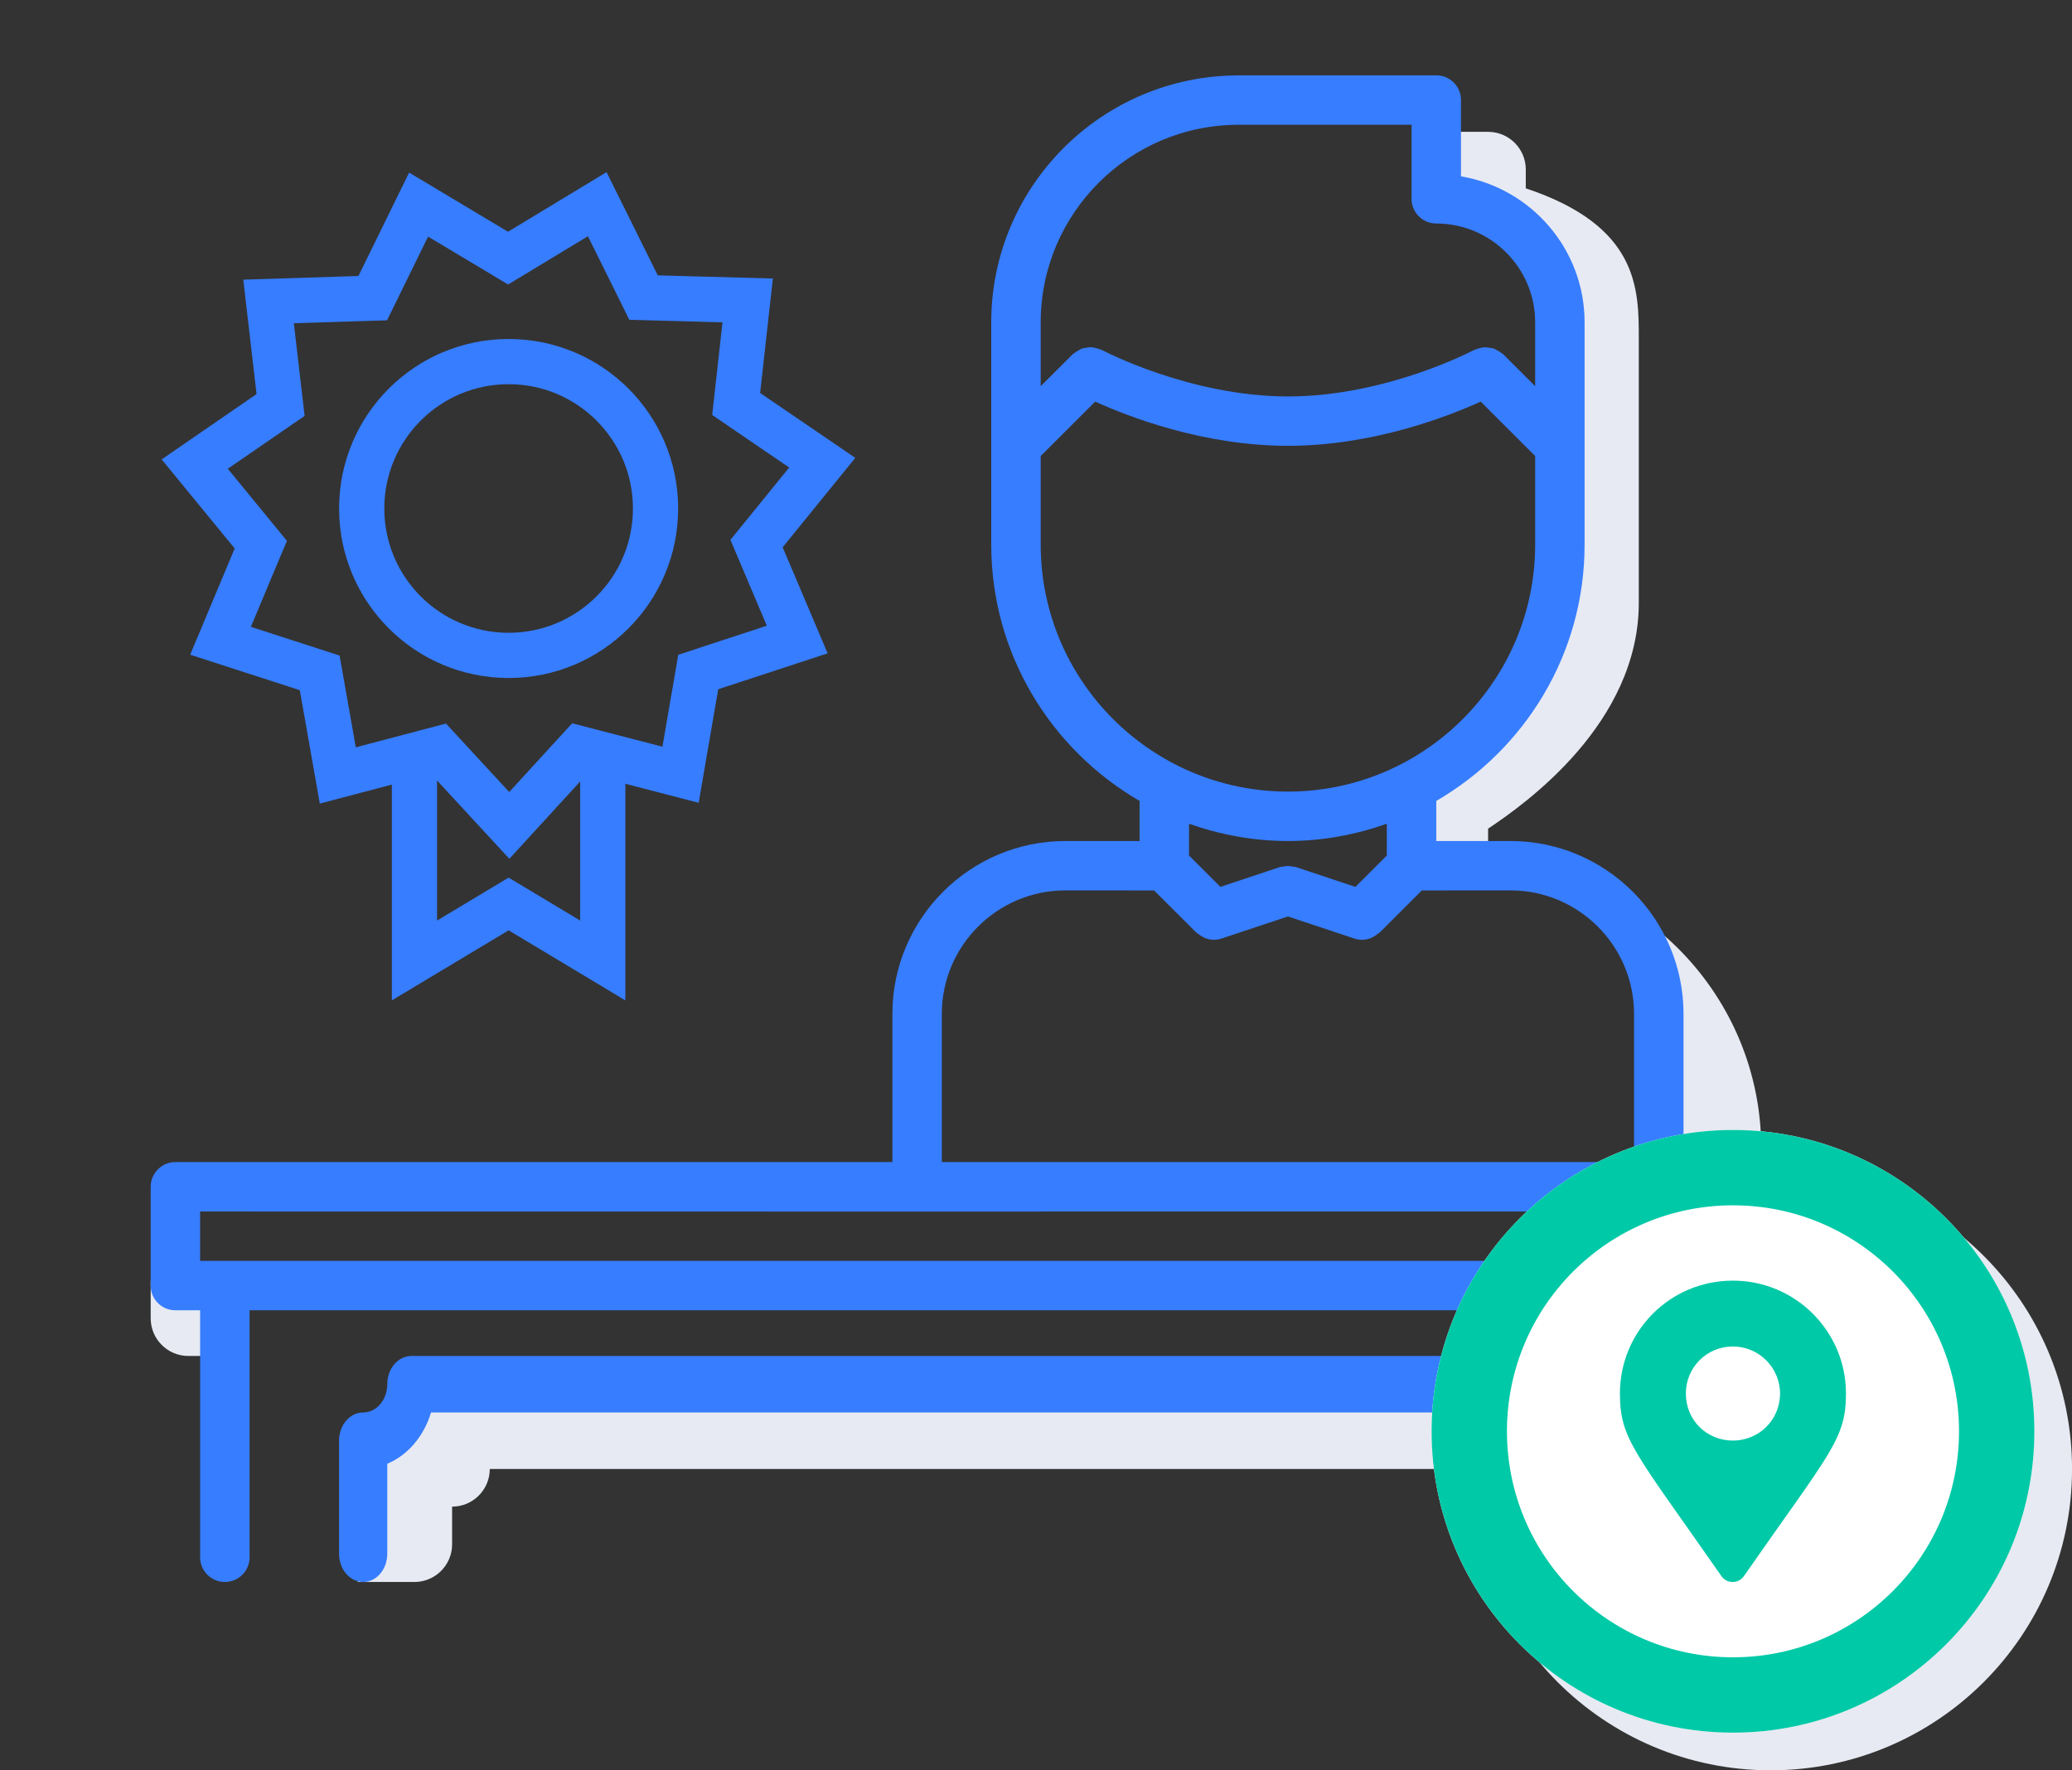
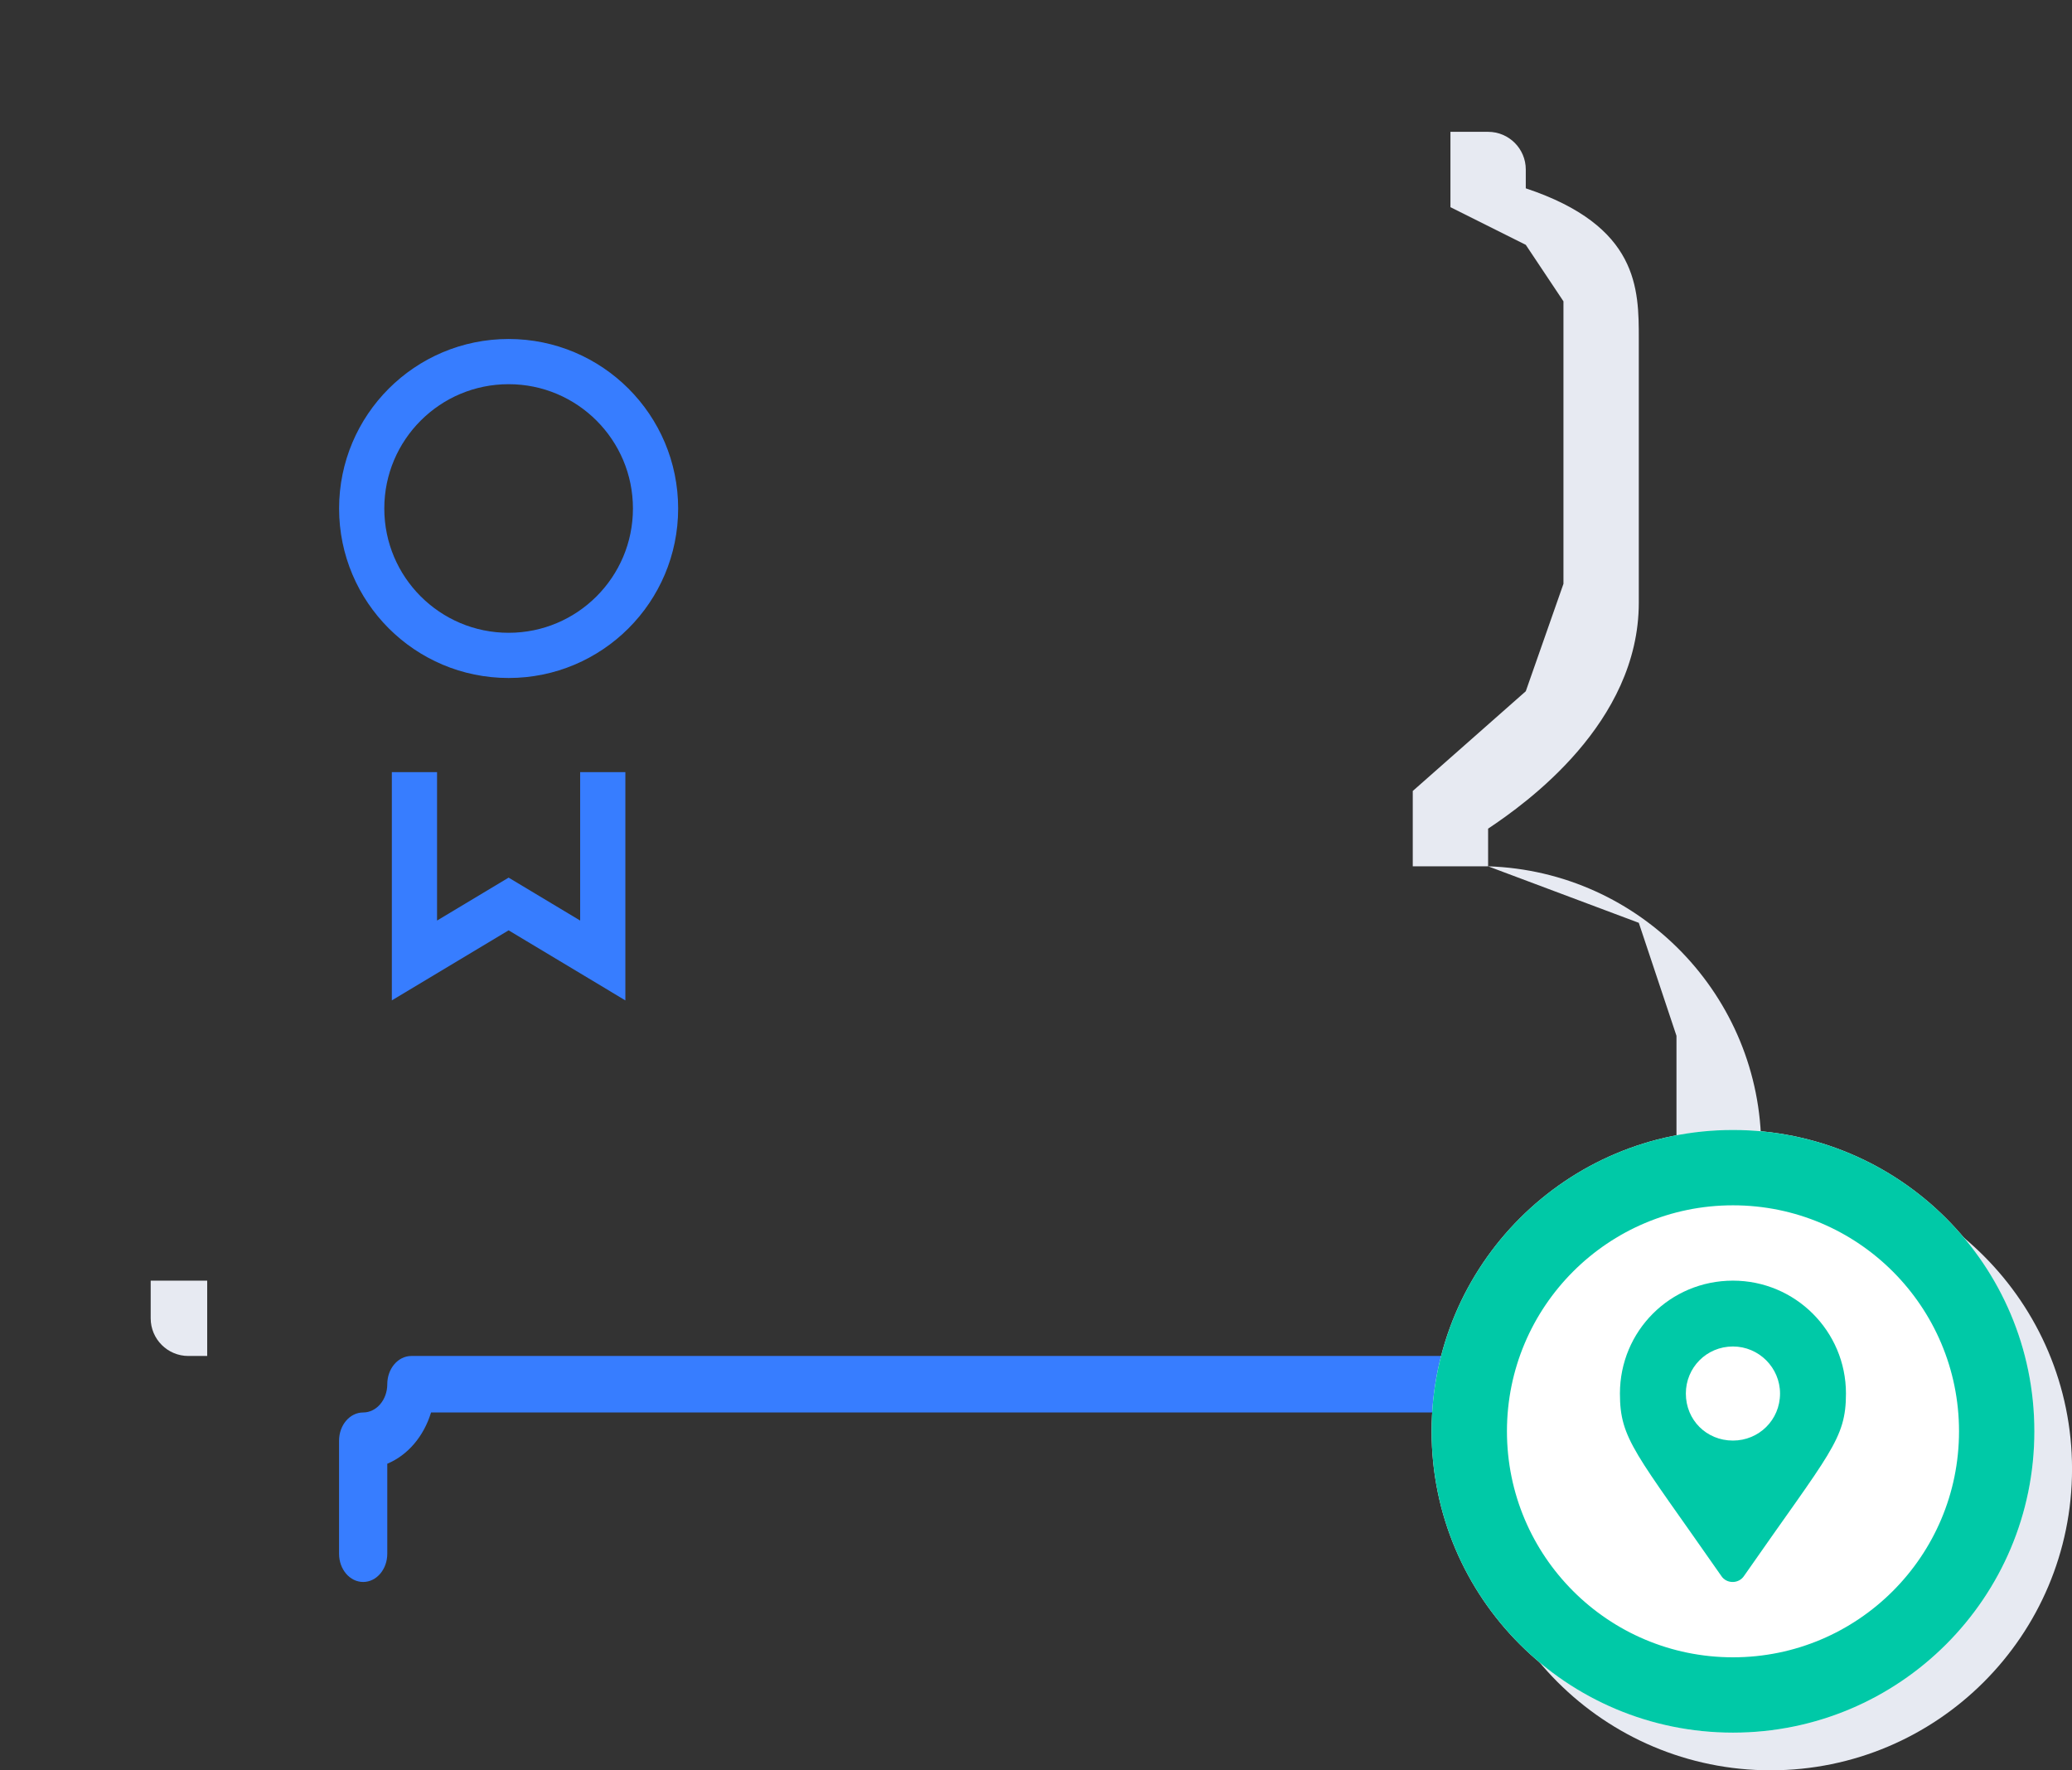
<svg xmlns="http://www.w3.org/2000/svg" width="55" height="47" viewBox="0 0 55 47" fill="none">
  <rect x="0" y="0" width="55" height="47" fill="#333333" stroke="none" />
  <path d="M4 35V34H5.5V36H5C4.448 36 4 35.552 4 35Z" fill="#E7EAF2" />
-   <path d="M11.001 42H9.5V38.5L11.001 36.5H39.001L40.001 38V39H13.001C13.001 39.552 12.553 40 12.001 40V41C12.001 41.552 11.553 42 11.001 42Z" fill="#E7EAF2" />
  <path d="M45.501 42H44.001V34H45.501V32L44.501 31.5V27.5L43.501 24.5L39.501 23H37.501V21L40.501 18.352L41.501 15.5V8L40.501 6.5L38.501 5.5V3.5H39.501C40.053 3.5 40.501 3.948 40.501 4.5V5C43.501 6 43.501 7.667 43.501 9V16C43.501 19.2 40.501 21.333 39.501 22V23C43.542 23.132 46.751 26.447 46.751 30.491V32H48.001V35C48.001 35.552 47.553 36 47.001 36H46.501V41C46.501 41.552 46.053 42 45.501 42Z" fill="#E7EAF2" />
  <path d="M41 41.25V38.25C41 37.835 40.714 37.5 40.36 37.5C40.007 37.5 39.72 37.164 39.72 36.75C39.72 36.335 39.434 36 39.08 36H10.92C10.566 36 10.28 36.335 10.28 36.75C10.28 37.164 9.993 37.5 9.64 37.5C9.286 37.5 9 37.835 9 38.25V41.25C9 41.665 9.286 42 9.64 42C9.994 42 10.28 41.665 10.28 41.25V38.861C10.823 38.635 11.249 38.135 11.442 37.5H38.558C38.751 38.136 39.177 38.636 39.719 38.861V41.25C39.719 41.665 40.005 42 40.359 42C40.713 42 41 41.665 41 41.25Z" fill="#377DFF" />
-   <path d="M4.656 34.787H5.312V41.344C5.312 41.707 5.606 42 5.969 42C6.332 42 6.625 41.707 6.625 41.344V34.787H43.375V41.344C43.375 41.707 43.668 42 44.031 42C44.394 42 44.688 41.707 44.688 41.344V34.787H45.344C45.707 34.787 46 34.494 46 34.131V31.508C46 31.146 45.707 30.852 45.344 30.852H44.688V26.918C44.688 24.388 42.626 22.328 40.094 22.328L38.125 22.329V21.264C40.474 19.901 42.062 17.367 42.062 14.462V8.557C42.062 6.612 40.64 4.995 38.781 4.682V2.656C38.781 2.293 38.488 2 38.125 2H32.875C32.872 2 32.869 2.002 32.867 2.002C29.252 2.007 26.312 4.946 26.312 8.557V14.46C26.312 17.365 27.9 19.901 30.25 21.264V22.329L28.282 22.328C25.749 22.328 23.688 24.388 23.688 26.918V30.852C17 30.852 9.636 30.852 4.656 30.852C4.293 30.852 4 31.146 4 31.508V34.131C4 34.494 4.293 34.787 4.656 34.787ZM32.875 3.313C32.878 3.313 32.879 3.311 32.882 3.311H37.469V5.279C37.469 5.641 37.762 5.934 38.125 5.934C39.573 5.934 40.75 7.111 40.75 8.557V10.253L39.901 9.405C39.892 9.396 39.881 9.393 39.872 9.386C39.837 9.355 39.799 9.334 39.76 9.311C39.724 9.291 39.691 9.269 39.653 9.255C39.613 9.241 39.574 9.239 39.533 9.232C39.491 9.226 39.449 9.218 39.407 9.219C39.367 9.221 39.33 9.233 39.291 9.241C39.246 9.252 39.203 9.261 39.161 9.281C39.149 9.287 39.138 9.286 39.126 9.292C39.103 9.304 36.804 10.525 34.188 10.525C31.584 10.525 29.271 9.304 29.248 9.291C29.237 9.285 29.226 9.286 29.214 9.281C29.173 9.262 29.13 9.252 29.085 9.241C29.045 9.231 29.007 9.22 28.966 9.218C28.925 9.216 28.887 9.225 28.846 9.231C28.804 9.237 28.761 9.241 28.72 9.255C28.683 9.268 28.651 9.29 28.617 9.31C28.577 9.333 28.538 9.354 28.503 9.386C28.494 9.393 28.483 9.396 28.474 9.405L27.625 10.253V8.557C27.625 5.666 29.98 3.313 32.875 3.313ZM27.625 14.46V12.107L29.071 10.662C29.93 11.053 31.93 11.836 34.188 11.836C36.445 11.836 38.445 11.053 39.304 10.662L40.75 12.107V14.46C40.75 18.075 37.806 21.016 34.188 21.016C30.569 21.016 27.625 18.075 27.625 14.46ZM34.188 22.328C35.109 22.328 35.99 22.161 36.812 21.869V22.713L35.979 23.546L34.395 23.018C34.371 23.01 34.348 23.014 34.323 23.009C34.279 22.999 34.235 22.992 34.188 22.992C34.141 22.992 34.097 22.999 34.052 23.009C34.028 23.014 34.004 23.009 33.98 23.018L32.396 23.546L31.562 22.713V21.869C32.385 22.161 33.266 22.328 34.188 22.328ZM25 26.918C25 25.11 26.472 23.639 28.281 23.639L30.635 23.641L31.755 24.759C31.765 24.769 31.779 24.773 31.79 24.782C31.833 24.82 31.88 24.85 31.932 24.876C31.953 24.887 31.973 24.899 31.994 24.908C32.066 24.934 32.141 24.951 32.219 24.951C32.287 24.951 32.357 24.94 32.426 24.917L34.188 24.331L35.949 24.917C36.018 24.94 36.088 24.951 36.156 24.951C36.234 24.951 36.309 24.934 36.381 24.908C36.404 24.899 36.423 24.887 36.444 24.876C36.495 24.851 36.542 24.82 36.585 24.782C36.597 24.772 36.61 24.768 36.621 24.759L37.741 23.641L40.094 23.639C41.903 23.639 43.375 25.11 43.375 26.918V30.852C35.349 30.852 31.081 30.852 25 30.852V26.918ZM5.312 32.164H6.618C6.621 32.164 6.622 32.165 6.625 32.165H20.399C20.402 32.165 20.406 32.167 20.406 32.167H27.625C27.634 32.167 27.641 32.164 27.651 32.164H44.018C44.023 32.164 44.027 32.167 44.031 32.167C44.036 32.167 44.04 32.164 44.044 32.164H44.688V33.475H5.312V32.164Z" fill="#377DFF" />
  <circle cx="47.001" cy="39" r="8" fill="#E7EAF2" />
  <circle cx="46.001" cy="38" r="8" fill="white" />
  <path fill-rule="evenodd" clip-rule="evenodd" d="M46.001 46C50.419 46 54.001 42.418 54.001 38C54.001 33.581 50.419 30 46.001 30C41.582 30 38.001 33.581 38.001 38C38.001 42.418 41.582 46 46.001 46ZM46.001 44C49.314 44 52.001 41.313 52.001 38C52.001 34.686 49.314 32 46.001 32C42.687 32 40.001 34.686 40.001 38C40.001 41.313 42.687 44 46.001 44Z" fill="#00C9A7" />
  <path d="M45.688 41.836C45.828 42.055 46.156 42.055 46.297 41.836C48.578 38.558 49 38.215 49 36.997C49 35.342 47.656 34 46 34C44.328 34 43 35.342 43 36.997C43 38.215 43.406 38.558 45.688 41.836ZM46 38.246C45.297 38.246 44.75 37.7 44.75 36.997C44.75 36.31 45.297 35.748 46 35.748C46.688 35.748 47.25 36.31 47.25 36.997C47.25 37.7 46.688 38.246 46 38.246Z" fill="#00C9A7" />
  <path d="M11.001 20.5L11.001 25.5L13.501 24L16 25.5V20.5" stroke="#377DFF" stroke-width="1.2" />
-   <path d="M7.129 8.004L9.534 7.927L9.894 7.916L10.053 7.592L11.112 5.432L13.176 6.667L13.486 6.853L13.795 6.666L15.853 5.421L16.922 7.576L17.082 7.9L17.443 7.91L19.847 7.976L19.581 10.366L19.541 10.725L19.839 10.929L21.826 12.284L20.31 14.151L20.082 14.431L20.223 14.764L21.162 16.979L18.877 17.729L18.534 17.842L18.473 18.198L18.065 20.569L15.737 19.965L15.387 19.874L15.143 20.14L13.519 21.914L11.887 20.147L11.642 19.882L11.293 19.974L8.967 20.588L8.549 18.22L8.486 17.864L8.143 17.753L5.854 17.012L6.783 14.793L6.923 14.46L6.694 14.181L5.169 12.321L7.15 10.957L7.448 10.752L7.406 10.393L7.129 8.004Z" stroke="#377DFF" stroke-width="1.2" />
  <circle cx="13.501" cy="13.5" r="3.9" stroke="#377DFF" stroke-width="1.2" />
</svg>